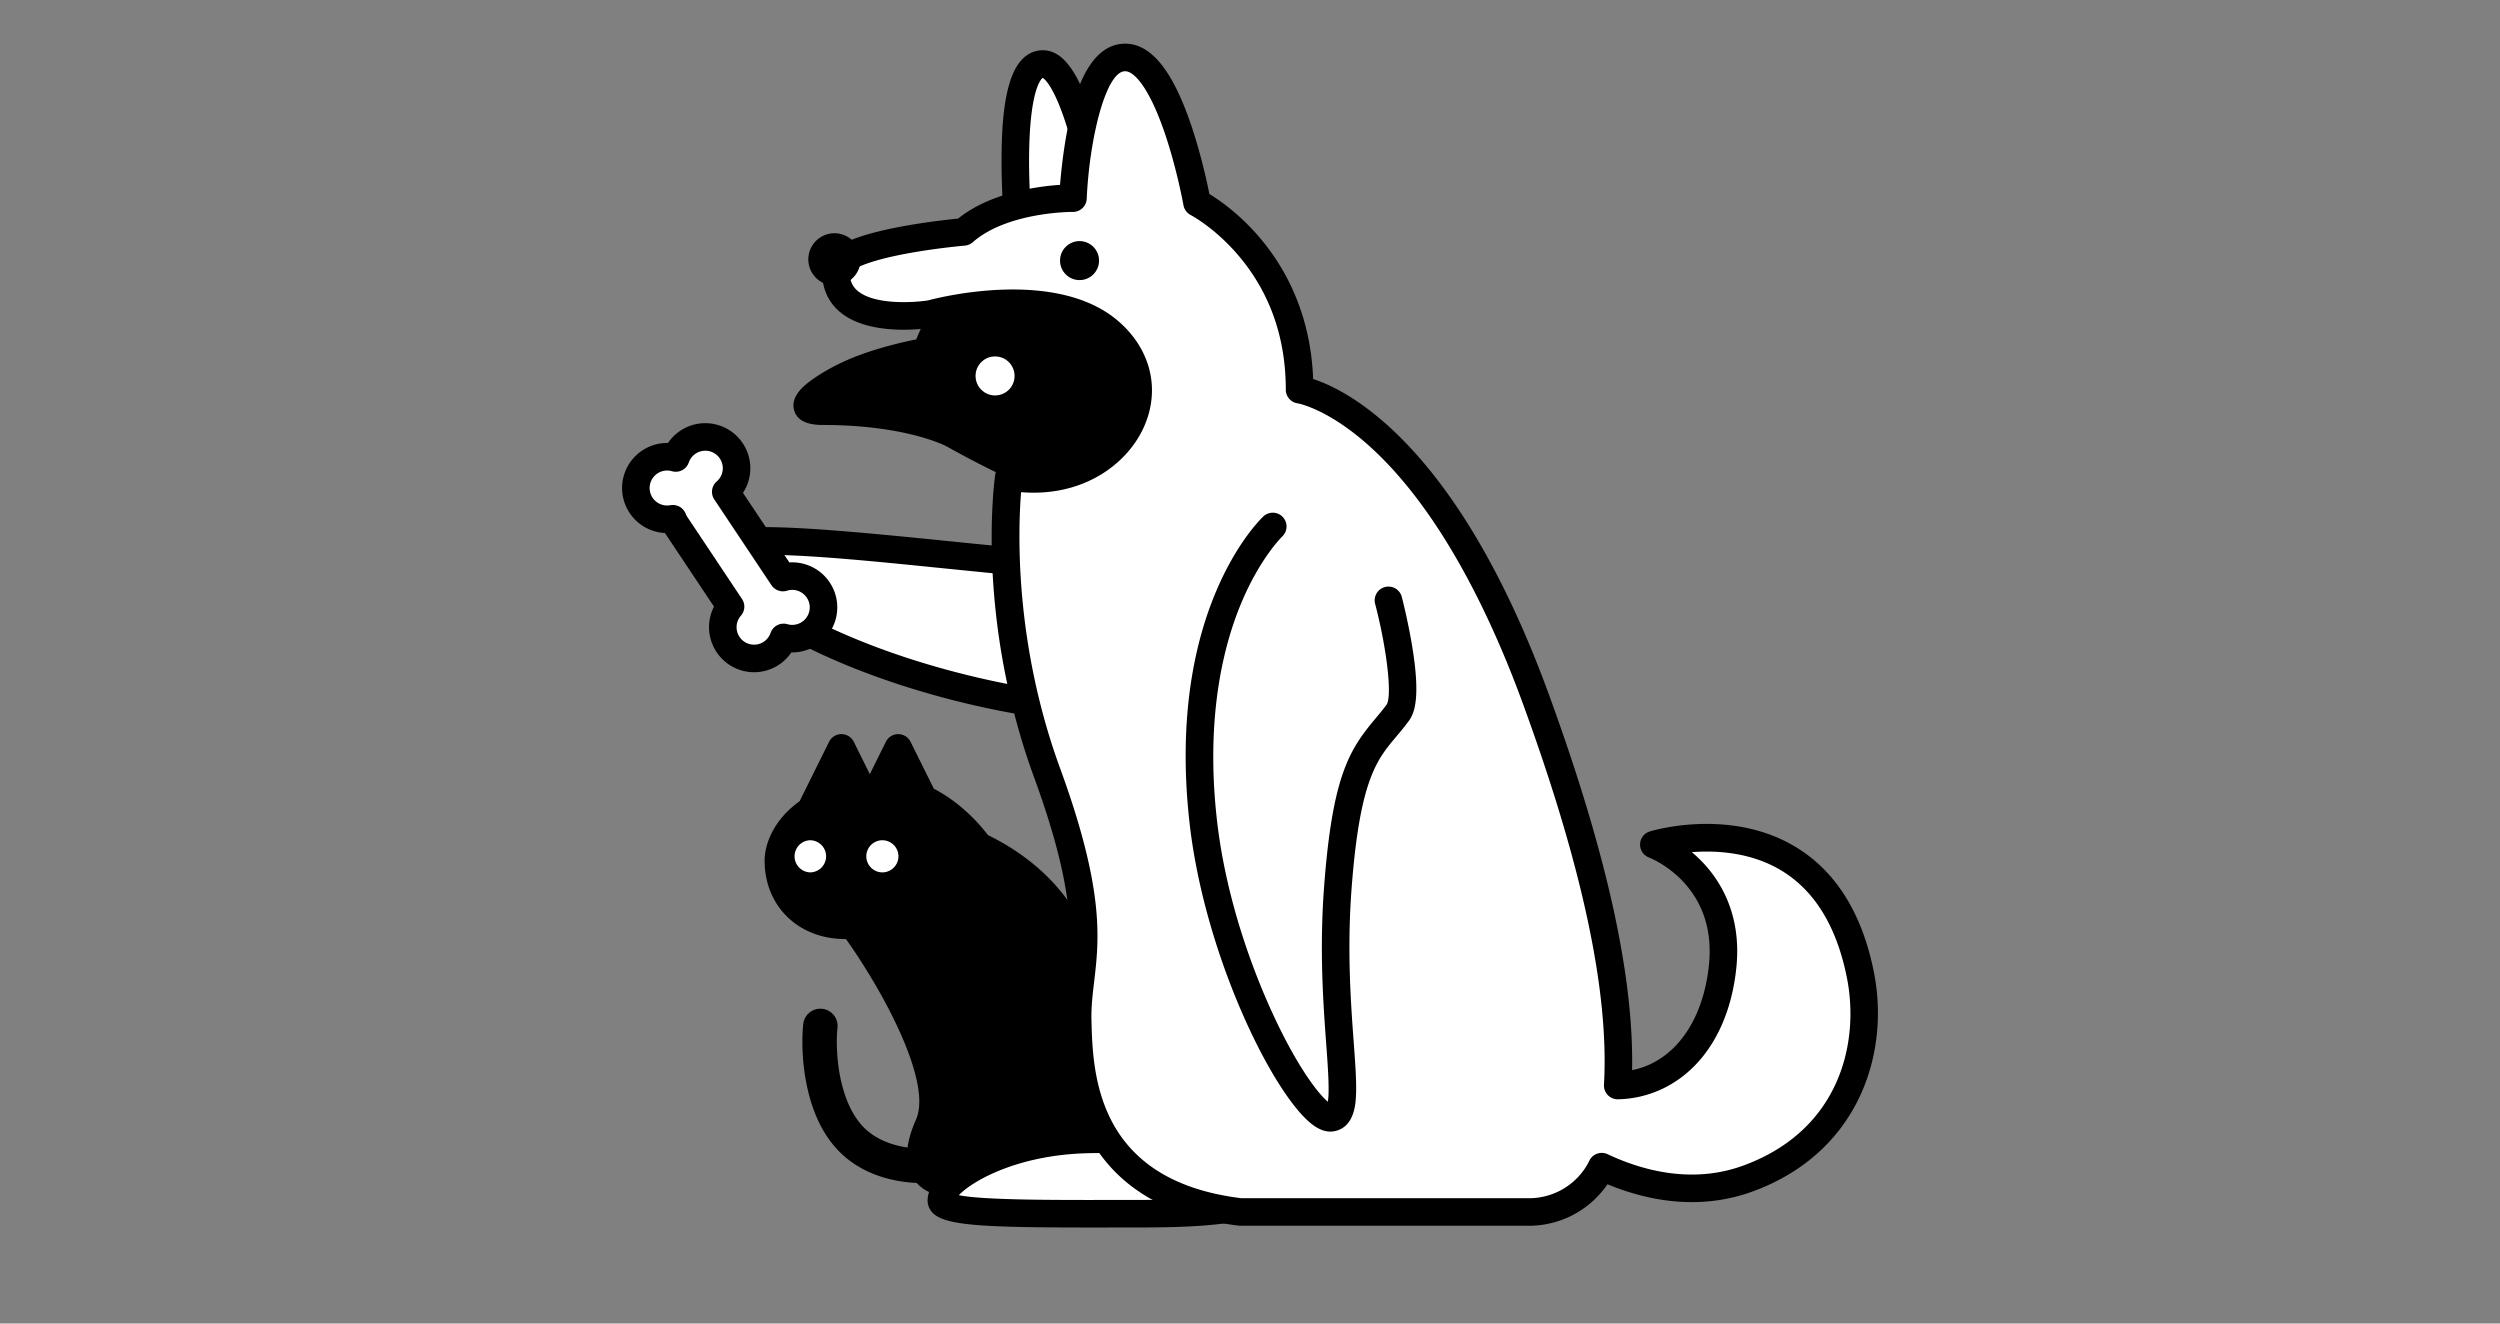
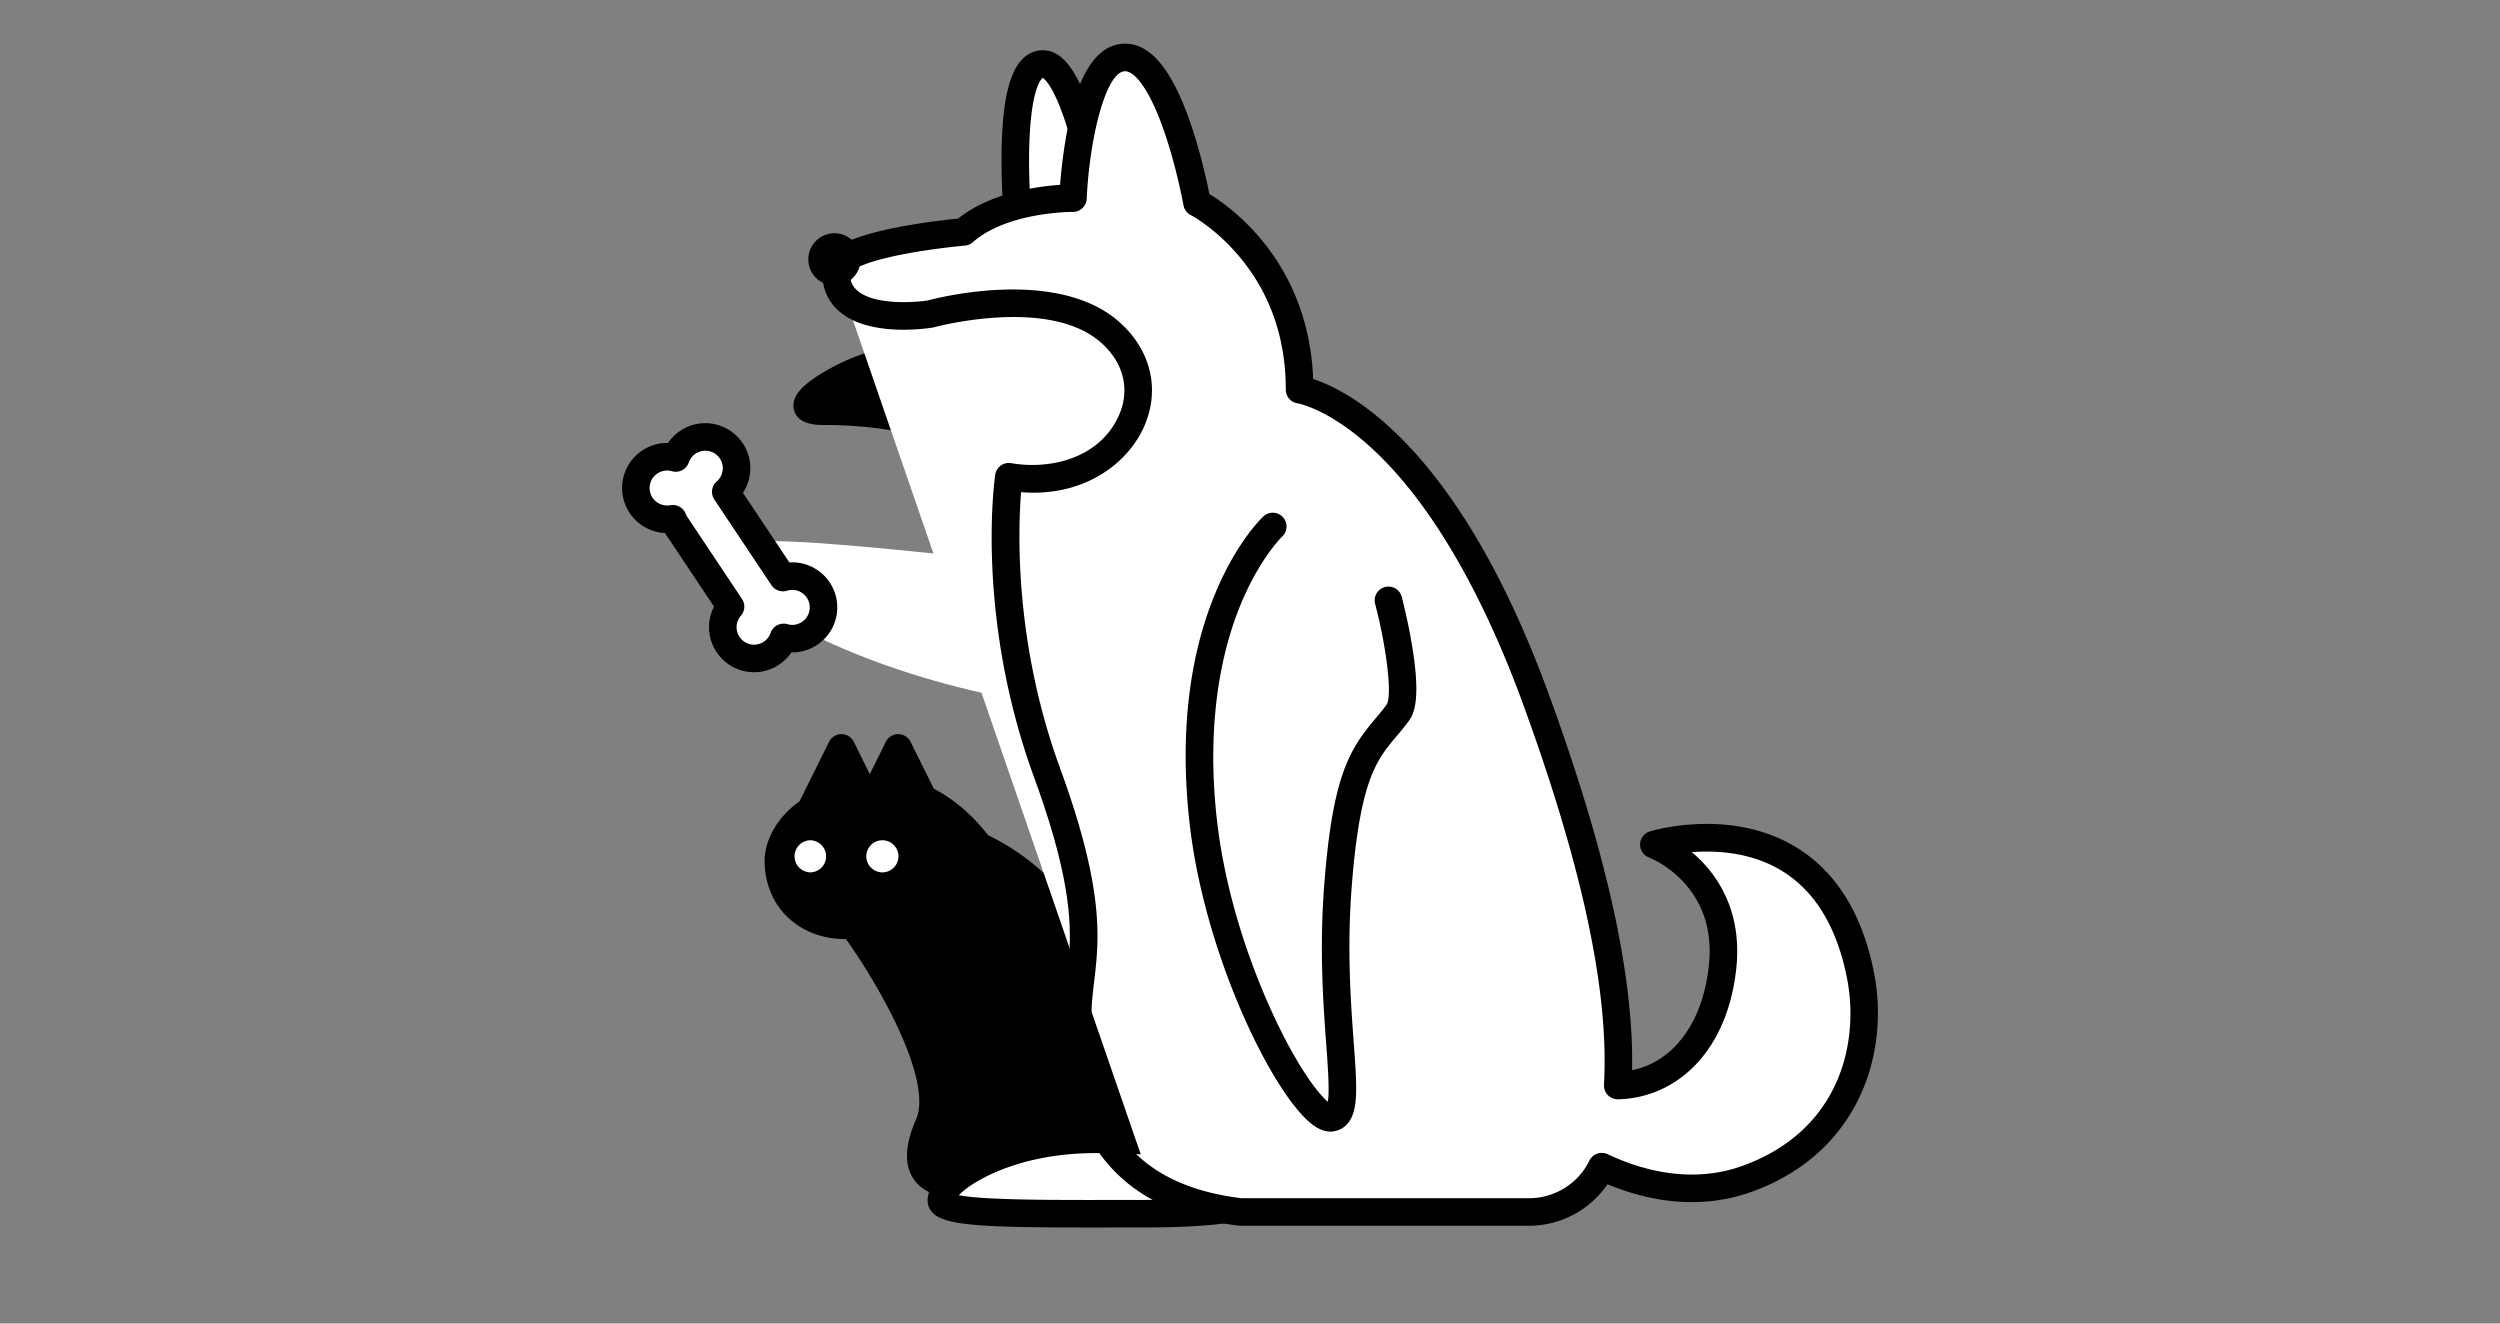
<svg xmlns="http://www.w3.org/2000/svg" viewBox="0 0 340 180">
  <rect x="0" y="0" width="340" height="180" fill="#808080" stroke="none" />
  <path d="M108.789 108.936a1.85 1.85 0 01.107-.272l3.861-7.781a1.873 1.873 0 013.356 0l2.183 4.399 2.183-4.399a1.873 1.873 0 013.356 0l3.168 6.384c3.897 2.018 6.491 5.153 7.357 6.305 11.413 5.597 13.918 14.424 14.255 15.854l11.998 30.761a1.872 1.872 0 01-1.744 2.553H129.48a5.068 5.068 0 01-.196.003c-.876 0-3.505-.19-5.002-2.351-1.335-1.927-1.235-4.665.297-8.137 2.24-5.078-4.436-17.385-9.527-24.545-3.006.026-5.727-.952-7.761-2.814-2.131-1.951-3.304-4.737-3.303-7.847.001-2.192 1.171-5.537 4.801-8.113z" />
  <path fill="#fff" d="M120.003 114.274c1.204 0 2.185.98 2.185 2.184s-.98 2.185-2.185 2.185-2.184-.98-2.184-2.185.979-2.184 2.184-2.184zM110.166 114.274c1.204 0 2.184.98 2.184 2.184s-.98 2.185-2.184 2.185a2.186 2.186 0 010-4.369zM138.373 29.286s-1.8-20.8 3.528-20.577c4.237.177 7.337 17.595 7.337 17.595l-10.865 2.982z" />
  <path d="M137.303 30.823a1.875 1.875 0 01-.796-1.375 96.604 96.604 0 01-.29-8.812c.065-4.207.425-10.085 2.781-12.549.826-.864 1.852-1.294 2.981-1.249 2.755.115 4.905 3.261 6.974 10.2 1.32 4.428 2.096 8.756 2.128 8.938a1.873 1.873 0 01-1.348 2.134l-10.864 2.983a1.864 1.864 0 01-1.566-.27zm8.195-12.257c-1.951-6.734-3.442-7.833-3.694-7.976-.188.136-1.598 1.423-1.821 9.201-.077 2.672.015 5.298.109 7.081l6.974-1.914a88.11 88.11 0 00-1.568-6.392zM110.649 51.492c1.223-.854 2.866-1.769 4.396-2.45 3.544-1.574 7.647-2.504 9.573-2.886 1.183-3.032 5.183-11.346 14.211-13.83 5.034-1.385 10.534-.464 15.09 2.526 6.551 4.3 9.433 10.329 8.117 16.978-2.677 13.518-18.816 19.136-19.501 19.368a1.883 1.883 0 01-1.556-.163 1.876 1.876 0 01-.89-1.287 94.018 94.018 0 01-.568-3.609 137.855 137.855 0 01-10.785-5.432c-.053-.029-5.451-2.912-16.863-2.912-2.291 0-3.606-.724-3.909-2.153-.374-1.755 1.238-3.14 2.685-4.15z" />
  <circle cx="135.329" cy="51.127" r="2.653" fill="#fff" />
  <path fill="#fff" d="M157.701 89.497s-6.431 6.91-12.278 6.63-31.771-4.549-47.449-17.868c-9.644-8.192 20.811-3.538 42.662-1.665 0 0 13.467-10.707 19.844-2.729s-2.779 15.632-2.779 15.632z" />
-   <path d="M145.333 97.998c-5.679-.271-32.174-4.381-48.572-18.312-.81-.688-3.276-2.783-2.262-5.165 1.651-3.876 10.655-3.344 34.073-.971 3.849.39 7.821.792 11.51 1.116 1.201-.879 4.033-2.813 7.384-4.165 7.95-3.207 12.262-.577 14.477 2.195 3.102 3.881 3.519 8.318 1.206 12.832-1.489 2.904-3.671 4.905-4.153 5.327a32.174 32.174 0 01-4.143 3.58c-3.28 2.374-6.331 3.574-9.078 3.574a10.82 10.82 0 01-.442-.011zm10.999-9.778a2.04 2.04 0 01.165-.157c.021-.017 2.078-1.772 3.364-4.332 1.586-3.158 1.31-6.003-.843-8.696-5.136-6.426-17.097 2.931-17.216 3.026a1.87 1.87 0 01-1.326.4c-3.917-.336-8.17-.767-12.282-1.183-7.107-.72-14.456-1.465-20.185-1.728-6.36-.292-8.798.121-9.712.422.178.208.456.493.889.861 15.677 13.318 41.827 17.21 46.326 17.425 4.074.184 9.189-4.294 10.82-6.038z" />
  <path fill="#fff" d="M128.025 163.272c0 2.019 13.028 1.79 27.096 1.79s18.355-1.627 18.355-4.558-10.406-5.557-24.474-5.557c-12.237 0-20.977 5.394-20.977 8.325z" />
  <path d="M126.88 164.98a2.41 2.41 0 01-.729-1.709c0-4.619 10.193-10.197 22.85-10.197 6.817 0 13.188.614 17.94 1.729 5.657 1.327 8.406 3.191 8.406 5.701 0 5.355-7.74 6.431-20.228 6.431-1.318 0-2.628.002-3.918.004-.945.002-1.855.002-2.732.002-14.472 0-19.862-.236-21.589-1.961zm3.015-1.665zm19.107-6.495c-10.358 0-16.805 3.822-18.6 5.727 3.332.672 12.914.659 20.795.646 1.292-.002 2.603-.004 3.924-.004 14.323 0 16.275-1.803 16.465-2.549-.903-1.075-7.652-3.82-22.584-3.82z" />
  <g>
-     <path fill="#fff" d="M113.686 36.845c.096-3.836 17.377-5.307 17.377-5.307 5.307-4.682 14.86-4.589 14.86-4.589s.852-19.135 7.096-19.135 9.781 19.77 9.781 19.77 13.943 7.13 13.943 25.416c0 0 17.689 2.47 32.148 42.099 7.495 20.543 11.905 38.653 11.12 52.532 7.257-.156 13.256-6.097 14.274-16.278 1.249-12.487-9.365-16.484-9.365-16.484s23.156-7.083 28.095 17.732c1.997 10.033-1.561 22.658-15.296 27.678-7.574 2.769-14.863.753-19.878-1.612-1.807 3.729-5.631 6.164-9.879 6.164h-39.231c-21.019-2.497-21.956-18.074-22.164-25.956-.208-7.882 3.746-12.129-4.162-33.772-7.908-21.643-5.203-40.269-5.203-40.269 14.464 2.497 23.063-11.686 13.631-19.77-8.012-6.868-24.245-2.372-24.245-2.372s-13.102 2.165-12.902-5.847z" />
+     <path fill="#fff" d="M113.686 36.845c.096-3.836 17.377-5.307 17.377-5.307 5.307-4.682 14.86-4.589 14.86-4.589s.852-19.135 7.096-19.135 9.781 19.77 9.781 19.77 13.943 7.13 13.943 25.416c0 0 17.689 2.47 32.148 42.099 7.495 20.543 11.905 38.653 11.12 52.532 7.257-.156 13.256-6.097 14.274-16.278 1.249-12.487-9.365-16.484-9.365-16.484s23.156-7.083 28.095 17.732c1.997 10.033-1.561 22.658-15.296 27.678-7.574 2.769-14.863.753-19.878-1.612-1.807 3.729-5.631 6.164-9.879 6.164h-39.231s-13.102 2.165-12.902-5.847z" />
    <path d="M168.51 166.692c-23.154-2.751-23.634-20.924-23.815-27.766-.055-2.09.157-3.885.381-5.785.639-5.409 1.363-11.538-4.43-27.393-7.979-21.836-5.41-40.402-5.297-41.181a1.875 1.875 0 012.172-1.577c5.34.922 11.911-.664 14.557-6.287 1.702-3.616.781-7.435-2.463-10.216-7.154-6.132-22.374-2.032-22.526-1.99a1.83 1.83 0 01-.195.043c-.88.145-8.719 1.32-12.761-2.198-1.574-1.369-2.376-3.287-2.319-5.545.068-2.734 3.13-4.493 10.237-5.883 3.48-.681 6.903-1.054 8.255-1.187 4.383-3.526 10.78-4.382 13.861-4.587.15-1.862.474-4.983 1.129-8.14.568-2.736 2.297-11.06 7.723-11.06 3.531 0 6.477 3.651 9.007 11.16 1.293 3.837 2.118 7.623 2.451 9.284 3.071 1.868 13.503 9.358 14.112 25.161 4.845 1.577 19.704 9.041 32.063 42.911 7.844 21.498 11.556 38.246 11.313 51.085 5.656-1.129 9.675-6.546 10.458-14.376 1.085-10.845-7.79-14.401-8.161-14.545a1.874 1.874 0 01.112-3.544c.441-.135 10.887-3.238 19.756 2.063 5.514 3.296 9.122 9.048 10.724 17.095 2.196 11.032-2.052 24.525-16.49 29.803-7.469 2.731-14.627 1.146-19.746-.979a12.937 12.937 0 01-10.654 5.645h-39.231a1.494 1.494 0 01-.223-.011zm50.13-9.718c4.516 2.129 11.38 4.127 18.437 1.547 13.202-4.826 15.848-16.782 14.102-25.554-1.384-6.952-4.394-11.863-8.947-14.596-4.108-2.466-8.777-2.734-12.143-2.477.438.367.883.776 1.324 1.227 2.557 2.621 5.454 7.25 4.737 14.418-.529 5.283-2.353 9.769-5.278 12.975-2.855 3.129-6.698 4.901-10.82 4.99a1.875 1.875 0 01-1.911-1.979c.712-12.588-2.889-29.527-11.01-51.784-3.989-10.933-10.81-25.854-20.65-34.853-5.811-5.314-9.975-6.029-9.998-6.033A1.873 1.873 0 01174.869 53c0-7.064-2.159-13.196-6.417-18.225-3.209-3.79-6.478-5.509-6.506-5.523a1.872 1.872 0 01-.991-1.337c-.009-.048-.886-4.896-2.492-9.652-2.135-6.323-4.212-8.576-5.445-8.576-2.619 0-4.856 9.142-5.224 17.346a1.875 1.875 0 01-1.873 1.789h-.015c-.088-.011-8.913-.02-13.604 4.12a1.87 1.87 0 01-1.08.462c-.037.003-3.751.324-7.648 1.035-6.289 1.147-7.752 2.337-8.017 2.613.005 1.069.335 1.854 1.032 2.462 2.272 1.981 7.618 1.652 9.606 1.344 1.589-.425 17.448-4.423 25.858 2.784 4.532 3.885 5.84 9.5 3.415 14.655-2.167 4.605-7.468 8.708-14.892 8.708-.557 0-1.126-.023-1.707-.071-.417 5.144-.942 20.457 5.295 37.527 6.099 16.693 5.32 23.295 4.632 29.118-.208 1.762-.405 3.426-.357 5.247.186 7.055.574 21.723 20.403 24.132h39.119c3.474 0 6.69-2.005 8.193-5.108a1.874 1.874 0 012.486-.876z" />
  </g>
  <g>
    <path fill="#fff" d="M188.813 81.589s3.307 12.601 1.269 15.358c-3.537 4.787-6.764 5.536-8.137 23.766s2.643 30.675-.853 31.3c-3.496.624-15.163-19.833-17.46-40.371-3.152-28.18 9.469-40.042 9.469-40.042" />
    <path d="M178.526 152.968c-5.341-3.988-14.73-23.011-16.755-41.119-3.219-28.78 9.504-41.104 10.047-41.615a1.871 1.871 0 012.64.079 1.876 1.876 0 01-.069 2.645c-.03.028-3.006 2.914-5.576 9.053-2.38 5.685-4.887 15.404-3.319 29.421 1.275 11.402 5.284 21.405 7.561 26.353 3.365 7.314 6.227 10.962 7.53 12.051.254-1.425.005-4.813-.219-7.854-.396-5.386-.939-12.763-.287-21.412 1.122-14.893 3.368-18.545 6.933-22.789.514-.612 1.045-1.244 1.564-1.946.782-1.156.047-7.592-1.573-13.773a1.874 1.874 0 013.623-.951c.034.132.856 3.277 1.436 6.818 1.127 6.887.341 9.031-.471 10.129-.59.799-1.16 1.477-1.71 2.132-2.658 3.164-4.953 5.897-6.066 20.662-.631 8.371-.1 15.586.288 20.855.232 3.16.416 5.656.299 7.515-.064 1.026-.26 4.147-2.979 4.632a2.772 2.772 0 01-.49.043c-.77.003-1.577-.309-2.407-.929zm1.88-2.586h.003-.003zm.699-.207z" />
  </g>
-   <circle cx="146.817" cy="35.441" r="2.653" />
  <path d="M113.486 31.72a3.56 3.56 0 013.555 3.555 3.56 3.56 0 01-3.555 3.555 3.56 3.56 0 01-3.555-3.555 3.56 3.56 0 013.555-3.555z" />
  <g>
    <path fill="#fff" d="M90.73 62.117c.408 0 .801.061 1.175.168a4.25 4.25 0 116.798 4.605l7.771 11.657a4.253 4.253 0 11.095 8.143 4.25 4.25 0 11-7.214-4.189l-7.444-11.167a4.08 4.08 0 01-.405-.784 4.253 4.253 0 11-.776-8.433z" />
    <path d="M96.429 85.297c0-.978.235-1.935.677-2.794L90.43 72.489a6.134 6.134 0 01-5.827-6.119 6.133 6.133 0 016.245-6.125 6.128 6.128 0 015.071-2.694 6.133 6.133 0 016.126 6.126 6.114 6.114 0 01-1 3.35l6.309 9.463a6.133 6.133 0 016.516 6.114 6.135 6.135 0 01-6.245 6.125 6.128 6.128 0 01-5.071 2.694 6.133 6.133 0 01-6.125-6.126zm10.658-.408c.22.063.442.095.658.095 1.312 0 2.38-1.068 2.38-2.38s-1.068-2.38-2.38-2.38c-.239 0-.478.037-.709.11a1.873 1.873 0 01-2.119-.748l-7.771-11.657a1.874 1.874 0 01.331-2.454c.523-.455.823-1.11.823-1.797a2.382 2.382 0 00-2.38-2.38 2.382 2.382 0 00-2.246 1.602 1.873 1.873 0 01-2.287 1.186 2.389 2.389 0 00-.657-.095 2.383 2.383 0 00-2.38 2.38 2.382 2.382 0 002.815 2.338 1.872 1.872 0 012.087 1.163c.06.154.133.296.218.423l7.444 11.167a1.872 1.872 0 01-.149 2.272c-.269.308-.59.829-.59 1.563a2.382 2.382 0 002.38 2.38 2.382 2.382 0 002.246-1.601 1.872 1.872 0 012.286-1.187z" />
  </g>
-   <path d="M125.497 160.896c.817 0 1.339-.055 1.418-.064a2.341 2.341 0 00-.518-4.654c-.102.009-5.588.527-8.941-2.875-1.91-1.938-2.795-4.829-3.201-6.913-.507-2.6-.516-5.122-.357-6.616a2.34 2.34 0 10-4.656-.498c-.095.889-.346 4.095.417 8.01.77 3.951 2.271 7.081 4.462 9.304 3.747 3.803 8.907 4.306 11.376 4.306z" />
</svg>